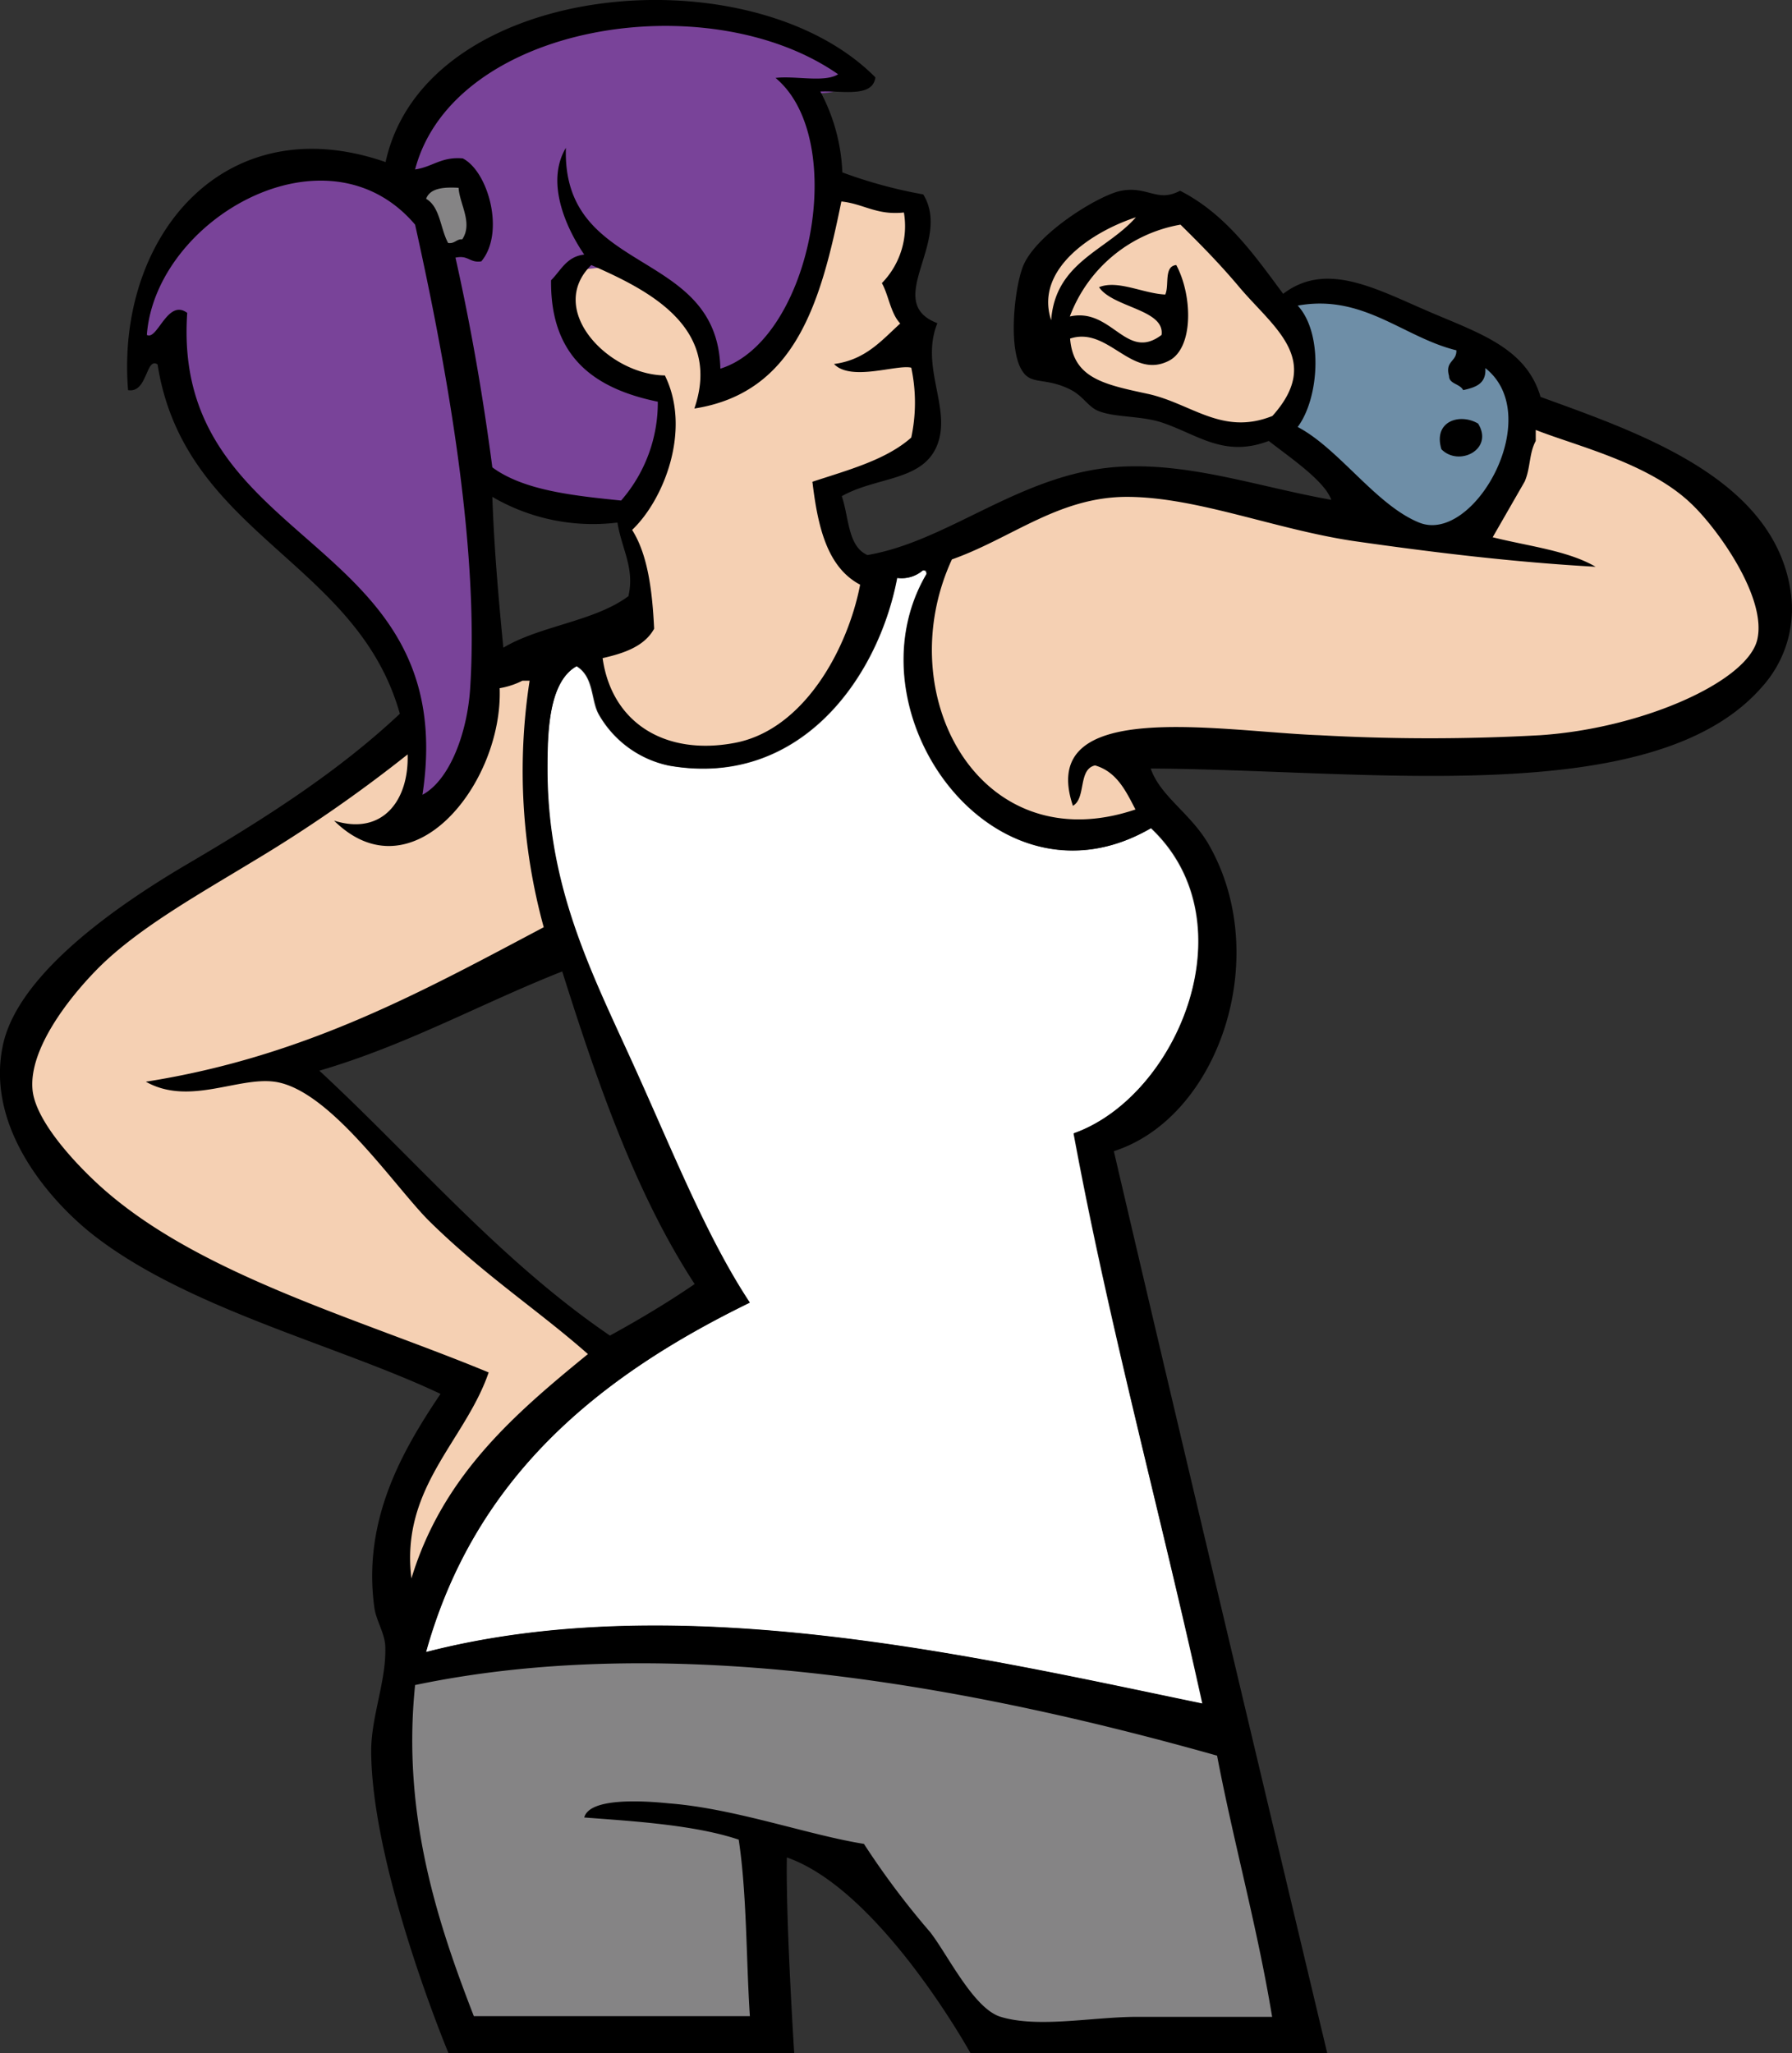
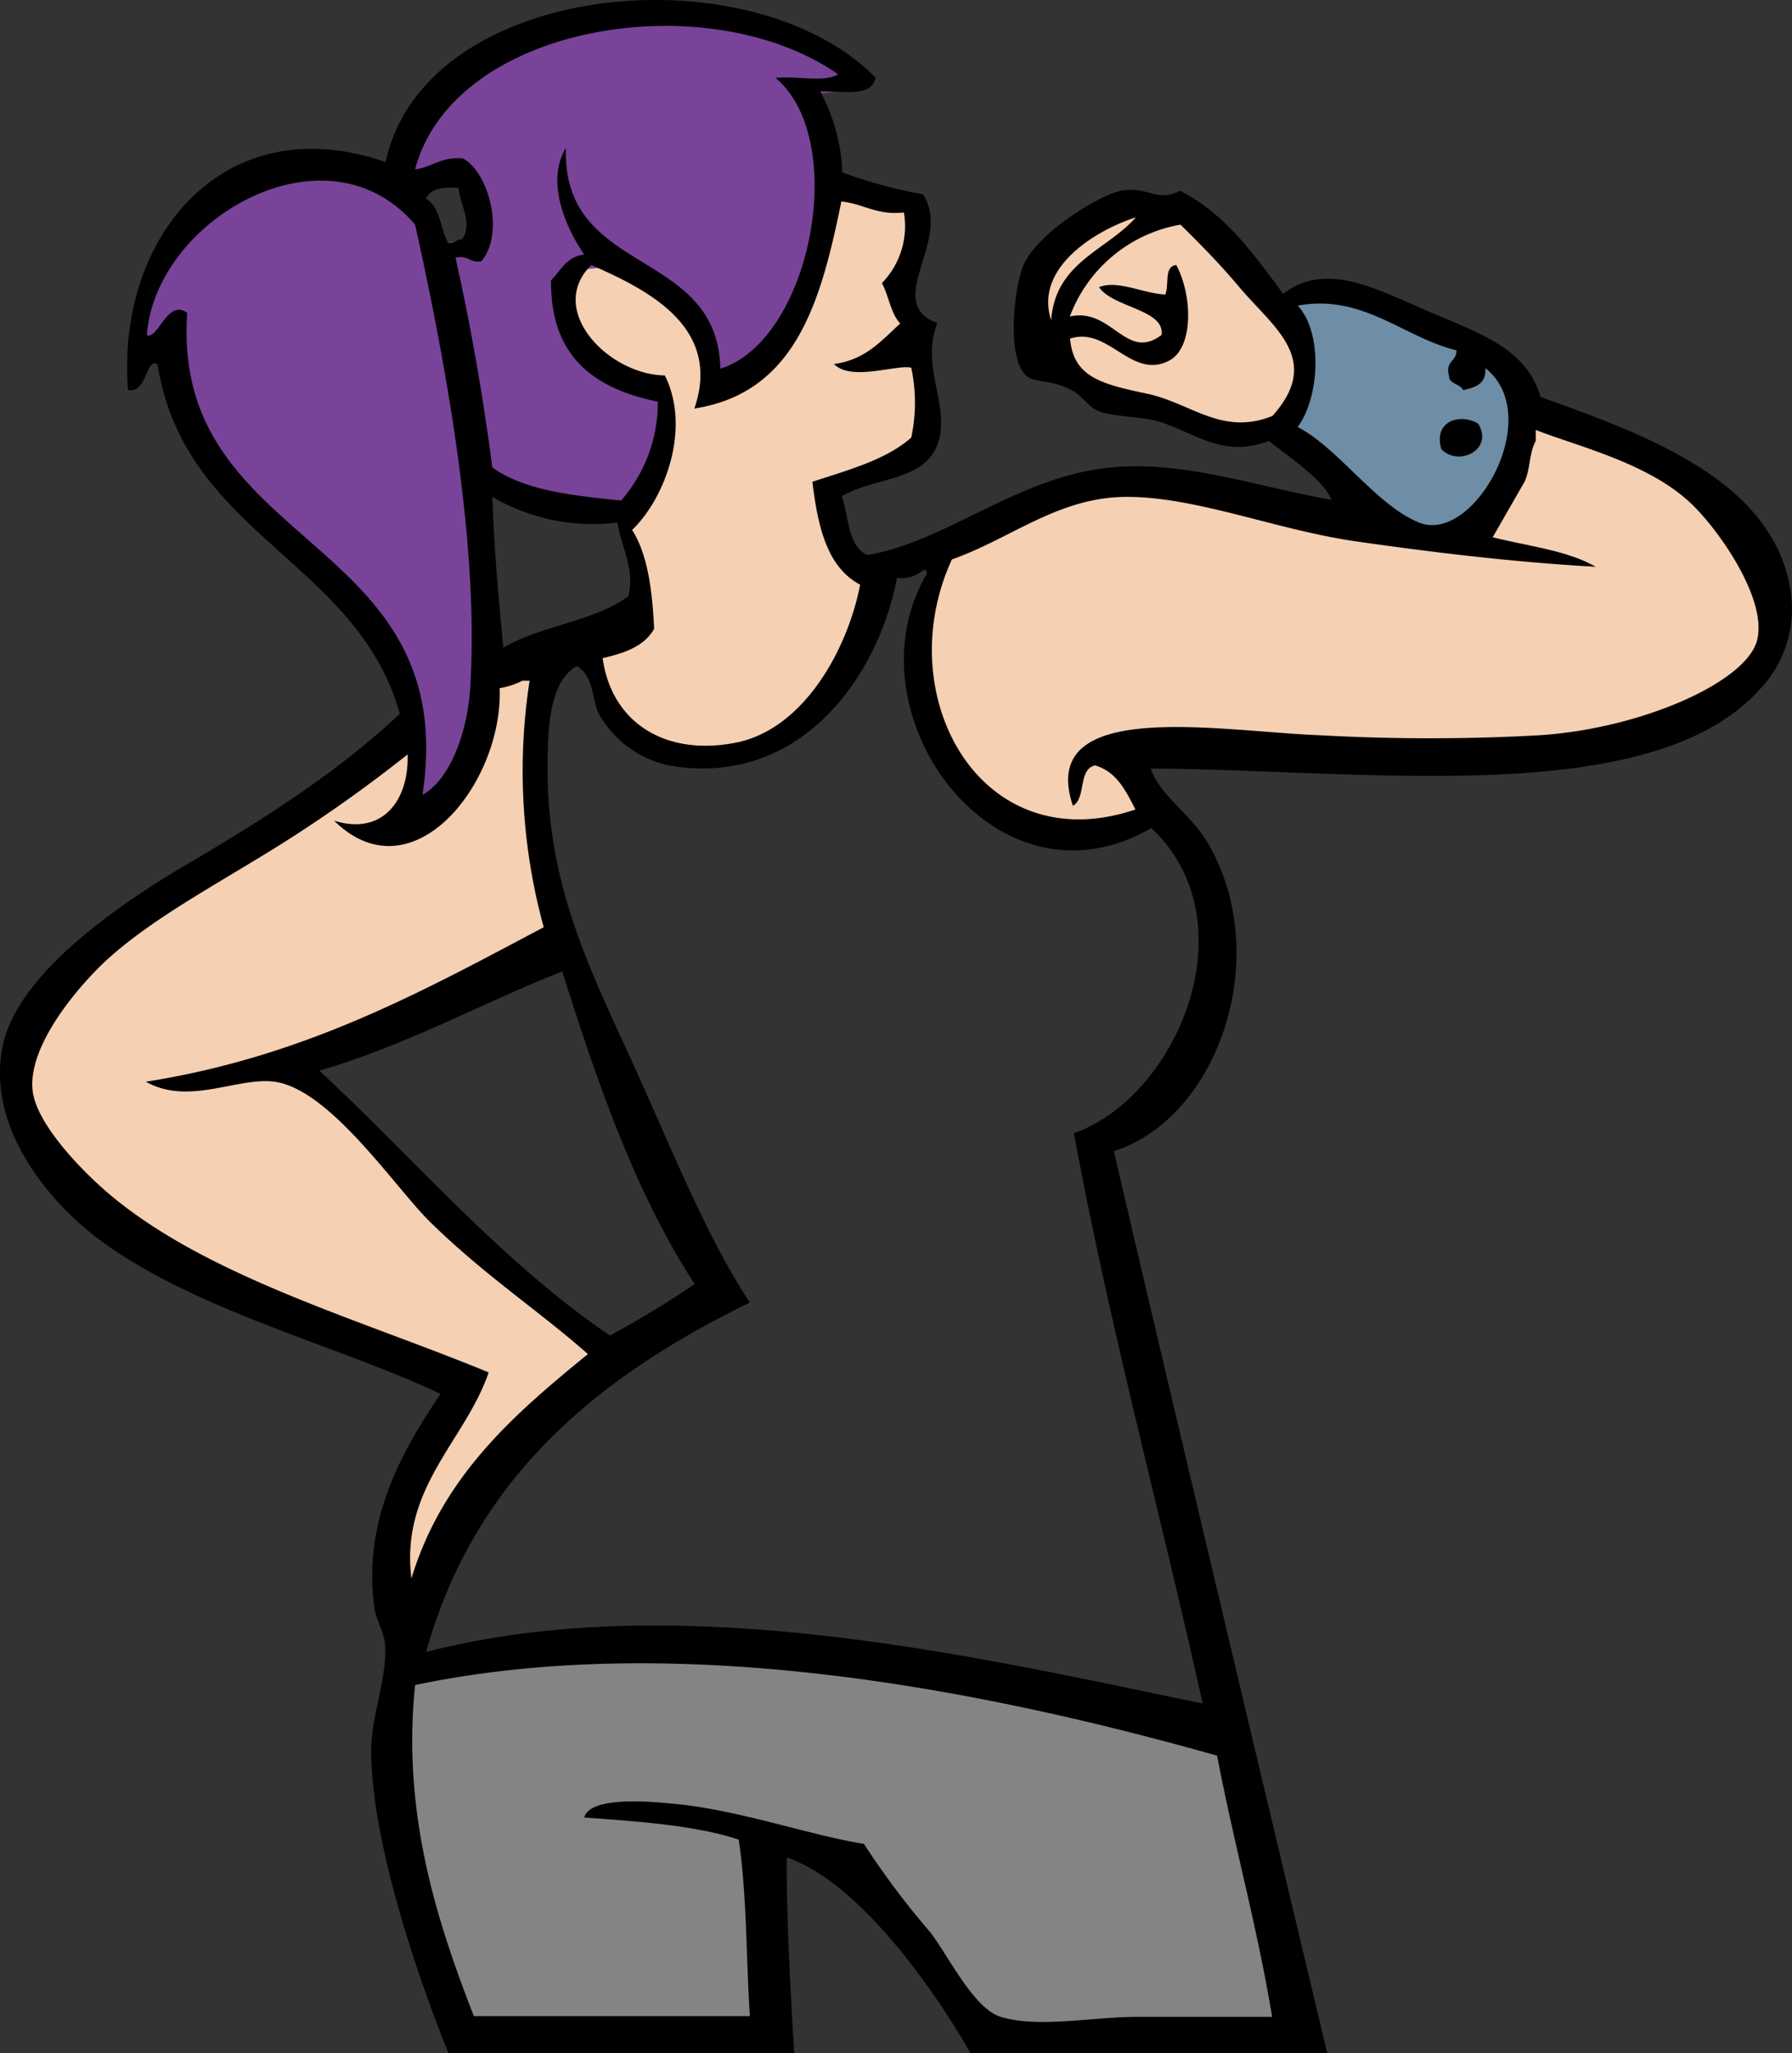
<svg xmlns="http://www.w3.org/2000/svg" viewBox="0 0 126.92 145.4">
  <rect x="0" y="0" width="126.92" height="145.4" fill="#333333" stroke="none" />
  <title>mascot-4</title>
  <g id="Layer_2" data-name="Layer 2">
    <g id="Layer_1-2" data-name="Layer 1">
      <g id="Layer_2-2" data-name="Layer 2-2">
        <path d="M59.62,14.34c1.57.16,2.49,1,4.43.78a5.77,5.77,0,0,1-1.56,5c.48.89.62,2.15,1.3,2.86-1.32,1.2-2.46,2.58-4.69,2.87,1.2,1.23,4.5,0,5.47.26a11.8,11.8,0,0,1,0,4.95c-1.81,1.58-4.48,2.29-7,3.13.35,3.2,1,6.06,3.38,7.29-.84,4.48-4.06,10.29-8.86,11.2s-8.73-1.38-9.38-6c1.56-.35,3-.85,3.65-2.08-.13-2.74-.45-5.29-1.56-7,2.2-2.18,4.2-7.15,2.31-11-4-.05-8.43-4.65-5.21-7.82,3.86,1.7,9.28,4.33,7.3,10.16C56.4,27.8,58.16,21.22,59.62,14.34Z" style="fill:#f5d0b3;stroke:#f5d0b3;stroke-width:1.086px;fill-rule:evenodd" />
        <path d="M83.59,15.91c1,1,2.6,2.56,4.17,4.43,2.4,2.85,5.93,5.15,2.34,9.12-3.56,1.4-5.62-.86-8.85-1.57S76,26.78,75.77,24c2.75-.89,4.37,2.94,7,1.57,1.76-.9,1.68-4.62.52-6.78-.9.06-.48,1.44-.78,2.09-1.56-.07-3.37-1.06-4.69-.52,1,1.45,4.67,1.57,4.43,3.38-2.48,1.92-3.54-2-6.52-1.3A10.25,10.25,0,0,1,83.59,15.91Z" style="fill:#f5d0b3;stroke:#f5d0b3;stroke-width:1.086px;fill-rule:evenodd" />
        <path d="M108.86,30.5c2.87,1.15,7.9,2.34,11,5.21,1.85,1.74,5.38,6.66,4.69,9.64s-8.16,6.29-15.38,6.77a140.51,140.51,0,0,1-15.63,0c-7.07-.31-20.06-2.78-17.46,5,1-.53.35-2.6,1.57-2.86,1.54.45,2.18,1.81,2.86,3.12-11,3.72-17.46-8.09-13-17.71,4.25-1.5,7.61-4.47,12.5-4.43s10.35,2.28,15.9,3.12c5.78.88,11.45,1.51,17.19,1.83-2-1.15-4.79-1.46-7.29-2.09-.46-.93,1.6-2.2,2.34-3.9.42-1,.3-2,.78-2.87Z" style="fill:#f5d0b3;stroke:#f5d0b3;stroke-width:1.086px;fill-rule:evenodd" />
        <path d="M37,48.21h.52a41.83,41.83,0,0,0,1,17.46c-8.52,4.5-16.9,9.17-28.14,10.94,3,1.72,6.49-.35,9.11,0,3.88.53,8.5,7.5,11,9.91,3.89,3.82,7.74,6.32,11.2,9.38-5.21,4.25-10.3,8.63-12.5,15.89-.8-6.44,3.81-9.74,5.47-14.59C25.32,93.35,13.9,90.24,7,83.91c-1.7-1.55-4.52-4.55-4.7-6.77-.24-2.88,2.6-6.45,4.43-8.34C9.54,65.87,14,63.39,17.93,61a98.86,98.86,0,0,0,10.94-7.55c.1,3.27-1.79,5.77-5.21,4.69,5.53,5.46,12-2.64,11.73-9.38A5.68,5.68,0,0,0,37,48.21Z" style="fill:#f5d0b3;stroke:#f5d0b3;stroke-width:1.086px;fill-rule:evenodd" />
        <path d="M74.47,22.68c.3-4.13,3.93-4.93,6-7.29C77.38,16.41,73.25,19.07,74.47,22.68Z" style="fill:#f5d0b3;stroke:#f5d0b3;stroke-width:1.086px;fill-rule:evenodd" />
        <path d="M74.47,22.68c.3-4.13,3.93-4.93,6-7.29C77.38,16.41,73.25,19.07,74.47,22.68Z" style="fill:#f5d0b3;stroke:#f5d0b3;stroke-width:1.086px;fill-rule:evenodd" />
        <path d="M59.36,5.22c-1,.61-3,.09-4.43.26C60.18,9.85,57.44,24.06,51,26.07c-.2-8.66-11.23-6.49-10.94-15.64-1.53,2.55.19,5.95,1.3,7.56-1.25.14-1.65,1.12-2.35,1.82-.06,5.46,3.1,7.68,7.56,8.6a10.54,10.54,0,0,1-2.6,7c-3.46-.37-6.92-.73-9.12-2.35q-1-7.73-2.61-14.85c.91-.21,1,.39,1.83.26,1.69-2,.51-6.35-1.31-7.29-1.52-.14-2.16.61-3.38.78C32.11,1.7,50.1-1.19,59.36,5.22Z" style="fill:#794399;stroke:#794399;stroke-width:2.171px;fill-rule:evenodd" />
        <path d="M29.92,56.29C32.74,37.73,12.1,39,13.24,22.16c-1.4-1-2.11,2-2.86,1.56.64-8.22,12.76-15.18,19-7.81,1.85,8.56,4.59,22.25,3.9,32.83C33.11,51.8,31.9,55.22,29.92,56.29Z" style="fill:#794399;stroke:#794399;stroke-width:2.171px;fill-rule:evenodd" />
-         <path d="M32.52,13.3c.07,1.16,1,2.49.26,3.65-.46,0-.55.32-1,.26-.55-1-.57-2.55-1.56-3.13C30.46,13.32,31.42,13.24,32.52,13.3Z" style="fill:#858485;stroke:#858485;stroke-width:2.171px;fill-rule:evenodd" />
        <path d="M103.13,24.77c0,.8-.82.74-.52,1.82.08.61.81.58,1,1,.85-.19,1.65-.43,1.57-1.56,4.33,3.4-.83,12.51-4.69,10.94-3.06-1.24-5.68-5.24-8.6-6.77,1.54-2.06,1.81-6.65,0-8.6C96.56,20.76,99.39,23.89,103.13,24.77Zm-1,7c1.24,1.26,3.73,0,2.6-1.82-1.31-.71-3.25-.14-2.64,1.85Z" style="fill:#6e8ea7;stroke:#6e8ea7;stroke-width:1.086px;fill-rule:evenodd" />
-         <path d="M65.35,40.4c.22,0,.25.1.26.26-5.75,9.77,4.81,24.44,15.9,18,7.06,6.66,1.89,19-5.48,21.62,2.58,13.93,6.16,26.85,9.12,40.39-15.79-3.27-37-8.29-55-3.65,3.46-12.43,12.25-19.54,22.93-24.75-2.91-4.4-5.23-10.13-7.82-15.9-3.07-6.83-6.51-13.06-6.51-21.88,0-2.65.13-6.21,2.08-7.3,1.24.76,1,2.38,1.56,3.39a7.47,7.47,0,0,0,5,3.65c9.18,1.61,14.79-6.1,16.16-13.29A2.3,2.3,0,0,0,65.35,40.4Z" style="fill:#fff;fill-rule:evenodd" />
        <path d="M86.2,124.29c1.2,6.27,2.84,12.09,3.9,18.5H80.46c-3.1,0-7,.81-9.64,0-1.87-.56-3.71-4.4-4.95-6a57.24,57.24,0,0,1-4.69-6.25c-3.94-.63-9.14-2.51-13.81-2.87-1.67-.13-5.61-.41-6,1,3.23.25,7.77.5,10.94,1.57.58,3.85.52,8.33.79,12.5H33.56c-2.54-6.55-5.11-14.24-4.16-23.45C48.52,115.33,70.49,119.91,86.2,124.29Z" style="fill:#858485;stroke:#858485;stroke-width:2.171px;fill-rule:evenodd" />
        <path d="M104.69,30c1.13,1.83-1.36,3.08-2.6,1.82C101.48,29.81,103.42,29.24,104.69,30Z" style="fill-rule:evenodd" />
        <path d="M62,5.48c-.19,1.46-2.37.93-3.9,1a13.23,13.23,0,0,1,1.56,5.73,33.49,33.49,0,0,0,5.73,1.56c2.07,3.37-2.93,7.61,1,9.12-1.24,3.07,1,6,0,8.6s-4.28,2.25-6.77,3.65c.51,1.48.42,3.57,1.82,4.17,5.86-1,11-5.91,18-6.26,5-.25,9.74,1.44,14.85,2.35-.48-1.35-2.93-3-4.43-4.17-3.16,1.2-5-.44-7.55-1.3-1.48-.49-3.22-.35-4.43-.79-.81-.28-1.11-1.07-2.09-1.56-1.77-.88-2.74-.29-3.38-1.3-1-1.49-.6-5.62,0-7.3.83-2.36,5.44-5.18,7-5.47,1.88-.35,2.55.86,4.17,0,3.22,1.64,5.23,4.5,7.3,7.3,3.07-2.34,6.57-.35,10.42,1.3,3.56,1.52,6.81,2.57,7.81,6,7,2.55,16.55,5.77,17.72,13.81a8.25,8.25,0,0,1-2.08,6.78c-7.65,8.7-27.86,5.81-43.25,5.73.69,2,2.89,3.2,4.16,5.47,4.48,7.94.64,19.25-6.77,21.63C83.82,102.73,94,145.4,94,145.4H68.73s-6.38-11.55-13-13.85c-.08,4.52.52,13.85.52,13.85H31.76s-5.45-13.07-5.47-21.4c0-2.43,1.06-4.92,1-7.3,0-1-.65-1.89-.78-2.87-.84-6.21,2-11.11,4.69-15.11-7.2-3.42-17.79-6-24.47-11.16C3.78,85.29-1.08,80,.21,74c1.14-5.27,8.72-10.24,13-12.77,5.7-3.34,10.8-6.63,15.11-10.68C25.26,39.67,13.06,37.89,11.16,25.81c-.83-.56-.71,2.06-2.09,1.82C8.2,16.79,15.87,7.5,27.31,11.48,30.11-1.41,53.11-3.5,62,5.48ZM29.4,12c1.22-.17,1.86-.92,3.38-.78,1.82.94,3,5.28,1.31,7.29-.83.13-.92-.47-1.83-.26q1.6,7.13,2.61,14.85c2.2,1.62,5.66,2,9.12,2.35a10.54,10.54,0,0,0,2.6-7c-4.46-.92-7.62-3.14-7.56-8.6.7-.7,1.1-1.68,2.35-1.82-1.11-1.61-2.83-5-1.3-7.56-.29,9.15,10.74,7,10.94,15.64,6.42-2,9.16-16.22,3.91-20.59,1.39-.17,3.47.35,4.43-.26C50.1-1.19,32.11,1.7,29.4,12Zm3.9,36.74c.69-10.58-2-24.27-3.9-32.83-6.26-7.37-18.38-.41-19,7.81.75.42,1.46-2.6,2.86-1.56C12.1,39,32.74,37.73,29.92,56.29,31.9,55.22,33.11,51.8,33.3,48.74ZM30.18,14.08c1,.58,1,2.11,1.56,3.13.49.06.58-.29,1-.26.77-1.16-.19-2.49-.26-3.65C31.42,13.24,30.46,13.32,30.18,14.08Zm19,14.85c2-5.83-3.44-8.46-7.3-10.16-3.22,3.17,1.21,7.77,5.21,7.82C49,30.45,47,35.42,44.77,37.53c1.11,1.75,1.43,4.3,1.56,7-.68,1.23-2.09,1.73-3.65,2.08.65,4.61,4.46,6.94,9.38,6s8-6.72,8.86-11.2c-2.33-1.23-3-4.09-3.38-7.29,2.55-.84,5.22-1.55,7-3.13a11.8,11.8,0,0,0,0-4.95c-1-.25-4.27,1-5.47-.26,2.23-.29,3.37-1.67,4.69-2.87-.68-.71-.82-2-1.3-2.86a5.77,5.77,0,0,0,1.56-5c-1.94.21-2.86-.62-4.43-.78-1.43,7-3.19,13.53-10.39,14.66Zm25.27-6.25c.3-4.13,3.93-4.93,6-7.29-3.07,1-7.2,3.68-6,7.29Zm1.3-.26c3-.69,4,3.22,6.52,1.3.24-1.81-3.45-1.93-4.43-3.38,1.32-.54,3.13.45,4.69.52.3-.65-.12-2,.78-2.09,1.16,2.16,1.24,5.88-.52,6.78-2.67,1.37-4.29-2.46-7-1.57.23,2.8,2.37,3.24,5.48,3.91s5.29,3,8.85,1.57c3.59-4,.06-6.27-2.34-9.12-1.57-1.87-3.14-3.41-4.17-4.43a10.24,10.24,0,0,0-7.84,6.51Zm16.16-.78c1.81,1.95,1.54,6.54,0,8.6,2.92,1.53,5.54,5.53,8.6,6.77,3.86,1.57,9-7.54,4.69-10.94.08,1.13-.72,1.37-1.57,1.56-.23-.46-1-.43-1-1-.3-1.08.55-1,.52-1.82-3.76-.92-6.59-4-11.22-3.17Zm13.81,16.41c2.5.63,5.32.94,7.29,2.09-5.74-.32-11.41-1-17.19-1.83-5.55-.84-11-3.08-15.9-3.12s-8.25,2.93-12.5,4.43c-4.44,9.62,2,21.43,13,17.71-.68-1.31-1.32-2.67-2.86-3.12-1.22.26-.62,2.33-1.57,2.86-2.6-7.73,10.39-5.26,17.46-5a140.51,140.51,0,0,0,15.63,0c7.22-.48,14.68-3.79,15.38-6.77s-2.84-7.9-4.69-9.64c-3-2.87-8.08-4.06-11-5.21v.78c-.48.89-.36,1.89-.78,2.87M35.65,45.87c2.61-1.56,6.47-1.86,8.86-3.65.45-2-.46-3.28-.78-5.21a14.15,14.15,0,0,1-8.86-1.82C35,38.89,35.31,42.39,35.65,45.87Zm27.88-4.95c-1.37,7.19-7,14.9-16.16,13.29a7.47,7.47,0,0,1-4.95-3.65c-.51-1-.32-2.63-1.56-3.39-2,1.09-2.08,4.65-2.08,7.3,0,8.82,3.44,15,6.51,21.88,2.59,5.77,4.91,11.5,7.82,15.9C42.43,97.46,33.64,104.57,30.18,117c17.93-4.64,39.18.38,55,3.65-3-13.54-6.54-26.46-9.12-40.39,7.37-2.61,12.54-15,5.48-21.62-11.09,6.46-21.65-8.21-15.9-18,0-.16,0-.31-.26-.26A2.3,2.3,0,0,1,63.53,40.92ZM35.39,48.74c.24,6.74-6.2,14.84-11.73,9.38,3.42,1.08,5.31-1.42,5.21-4.69A100.41,100.41,0,0,1,17.93,61C14,63.39,9.54,65.87,6.73,68.8,4.9,70.69,2.06,74.26,2.3,77.14c.18,2.22,3,5.22,4.69,6.77,6.91,6.33,18.33,9.44,27.62,13.29-1.66,4.85-6.27,8.15-5.47,14.59,2.2-7.26,7.29-11.64,12.5-15.89-3.46-3.06-7.31-5.56-11.2-9.38-2.45-2.41-7.07-9.38-11-9.91-2.62-.35-6.06,1.72-9.11,0C21.62,74.84,30,70.17,38.51,65.67a41.83,41.83,0,0,1-1-17.46H37A5.64,5.64,0,0,1,35.39,48.74ZM22.62,75.83c6.81,6.31,12.79,13.45,20.58,18.76,2.08-1.14,4.09-2.34,6-3.65-4.15-6.36-6.86-14.16-9.38-22.14C34,71.1,28.86,74,22.62,75.83Zm6.78,43.51c-.95,9.21,1.62,16.9,4.16,23.45H53.11c-.27-4.17-.21-8.65-.79-12.5-3.17-1.07-7.71-1.32-10.94-1.57.38-1.45,4.32-1.17,6-1,4.67.36,9.87,2.24,13.81,2.87a57.24,57.24,0,0,0,4.69,6.25c1.24,1.59,3.08,5.43,5,6,2.66.81,6.54,0,9.64,0H90.1c-1.06-6.41-2.7-12.23-3.9-18.5C70.49,119.91,48.52,115.33,29.4,119.34Z" style="fill-rule:evenodd" />
      </g>
    </g>
  </g>
</svg>